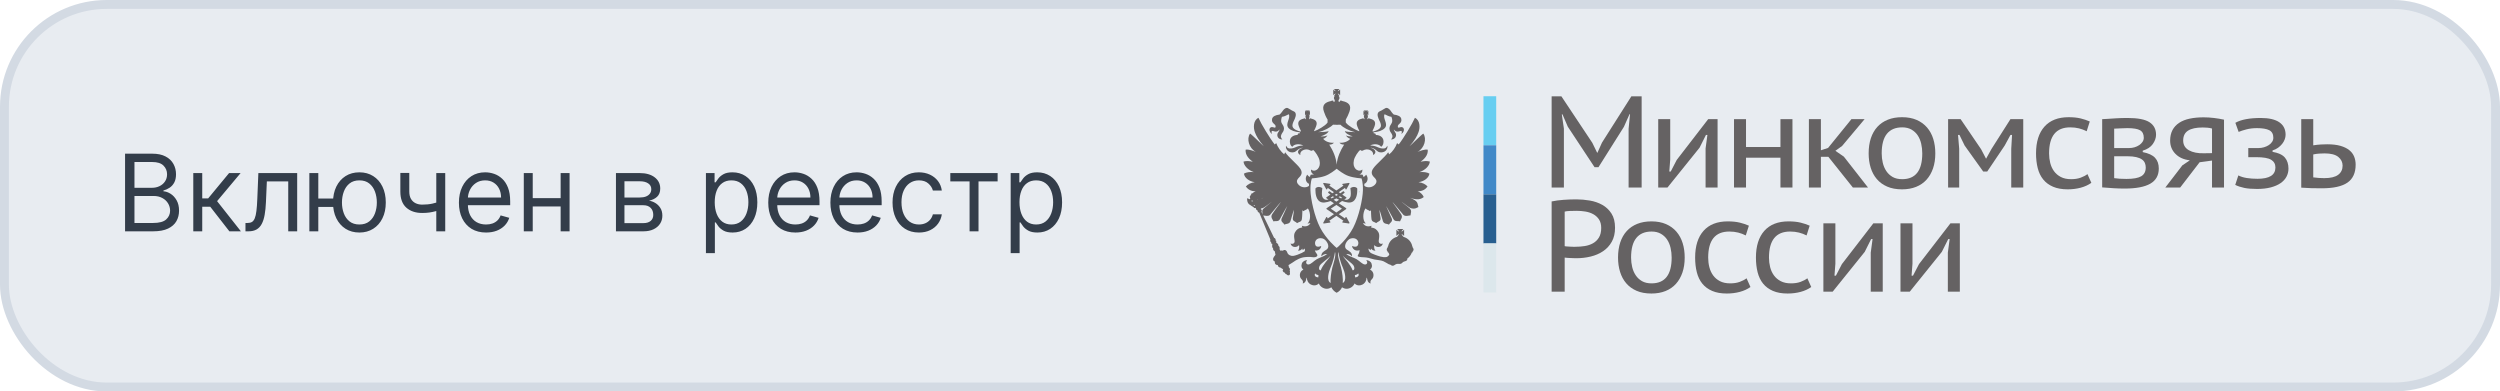
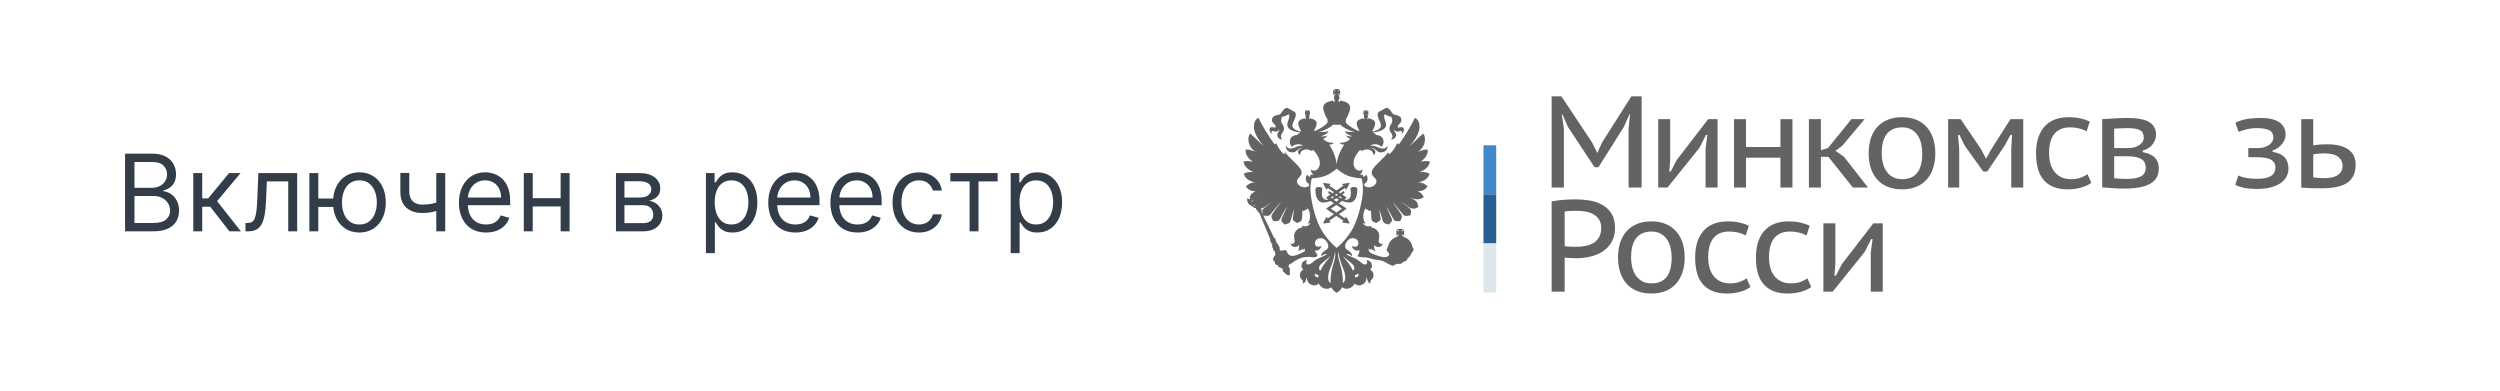
<svg xmlns="http://www.w3.org/2000/svg" width="281" height="44" viewBox="0 0 281 44" fill="none">
-   <rect x="0.5" y="0.5" width="280" height="43" rx="11.5" fill="#E8ECF1" stroke="#D3DAE3" />
  <path d="M14.057 26V17.273H17.108C17.716 17.273 18.217 17.378 18.612 17.588C19.007 17.796 19.301 18.075 19.494 18.428C19.688 18.777 19.784 19.165 19.784 19.591C19.784 19.966 19.717 20.276 19.584 20.52C19.453 20.764 19.28 20.957 19.064 21.099C18.851 21.241 18.619 21.347 18.369 21.415V21.5C18.636 21.517 18.905 21.611 19.175 21.781C19.445 21.952 19.671 22.196 19.852 22.514C20.034 22.832 20.125 23.222 20.125 23.682C20.125 24.119 20.026 24.513 19.827 24.862C19.628 25.212 19.314 25.489 18.885 25.693C18.456 25.898 17.898 26 17.21 26H14.057ZM15.114 25.062H17.21C17.901 25.062 18.391 24.929 18.68 24.662C18.973 24.392 19.119 24.065 19.119 23.682C19.119 23.386 19.044 23.114 18.893 22.864C18.743 22.611 18.528 22.409 18.25 22.259C17.972 22.105 17.642 22.028 17.261 22.028H15.114V25.062ZM15.114 21.108H17.074C17.392 21.108 17.679 21.046 17.935 20.921C18.193 20.796 18.398 20.619 18.548 20.392C18.702 20.165 18.778 19.898 18.778 19.591C18.778 19.207 18.645 18.882 18.378 18.615C18.111 18.345 17.688 18.21 17.108 18.21H15.114V21.108ZM21.725 26V19.454H22.731V22.301H23.396L25.748 19.454H27.043L24.401 22.608L27.077 26H25.782L23.634 23.239H22.731V26H21.725ZM27.591 26V25.062H27.829C28.026 25.062 28.189 25.024 28.32 24.947C28.45 24.868 28.555 24.73 28.635 24.534C28.717 24.335 28.78 24.06 28.822 23.707C28.868 23.352 28.901 22.901 28.921 22.352L29.04 19.454H33.403V26H32.398V20.392H29.994L29.892 22.727C29.869 23.264 29.821 23.737 29.747 24.146C29.676 24.553 29.567 24.893 29.419 25.169C29.274 25.445 29.081 25.652 28.84 25.791C28.598 25.93 28.296 26 27.932 26H27.591ZM38.385 22.318V23.256H34.925V22.318H38.385ZM35.777 19.454V26H34.771V19.454H35.777ZM40.396 26.136C39.805 26.136 39.287 25.996 38.841 25.715C38.398 25.433 38.051 25.04 37.801 24.534C37.554 24.028 37.43 23.438 37.43 22.761C37.43 22.079 37.554 21.484 37.801 20.976C38.051 20.467 38.398 20.072 38.841 19.791C39.287 19.51 39.805 19.369 40.396 19.369C40.987 19.369 41.504 19.51 41.947 19.791C42.394 20.072 42.74 20.467 42.987 20.976C43.237 21.484 43.362 22.079 43.362 22.761C43.362 23.438 43.237 24.028 42.987 24.534C42.74 25.04 42.394 25.433 41.947 25.715C41.504 25.996 40.987 26.136 40.396 26.136ZM40.396 25.233C40.845 25.233 41.215 25.118 41.504 24.888C41.794 24.658 42.008 24.355 42.148 23.98C42.287 23.605 42.356 23.199 42.356 22.761C42.356 22.324 42.287 21.916 42.148 21.538C42.008 21.16 41.794 20.855 41.504 20.622C41.215 20.389 40.845 20.273 40.396 20.273C39.947 20.273 39.578 20.389 39.288 20.622C38.999 20.855 38.784 21.16 38.645 21.538C38.506 21.916 38.436 22.324 38.436 22.761C38.436 23.199 38.506 23.605 38.645 23.98C38.784 24.355 38.999 24.658 39.288 24.888C39.578 25.118 39.947 25.233 40.396 25.233ZM50.044 19.454V26H49.038V19.454H50.044ZM49.652 22.574V23.511C49.425 23.597 49.199 23.672 48.974 23.737C48.75 23.8 48.514 23.849 48.267 23.886C48.02 23.921 47.749 23.938 47.453 23.938C46.712 23.938 46.117 23.737 45.668 23.337C45.222 22.936 44.999 22.335 44.999 21.534V19.438H46.004V21.534C46.004 21.869 46.068 22.145 46.196 22.361C46.324 22.577 46.497 22.737 46.716 22.842C46.935 22.947 47.18 23 47.453 23C47.879 23 48.264 22.962 48.608 22.885C48.955 22.805 49.303 22.702 49.652 22.574ZM54.633 26.136C54.003 26.136 53.459 25.997 53.001 25.719C52.547 25.438 52.196 25.046 51.949 24.543C51.705 24.037 51.582 23.449 51.582 22.778C51.582 22.108 51.705 21.517 51.949 21.006C52.196 20.491 52.54 20.091 52.98 19.804C53.423 19.514 53.94 19.369 54.531 19.369C54.872 19.369 55.209 19.426 55.541 19.54C55.874 19.653 56.176 19.838 56.449 20.094C56.722 20.347 56.939 20.682 57.101 21.099C57.263 21.517 57.344 22.031 57.344 22.642V23.068H52.298V22.199H56.321C56.321 21.829 56.247 21.5 56.099 21.21C55.955 20.921 55.747 20.692 55.477 20.524C55.21 20.357 54.895 20.273 54.531 20.273C54.131 20.273 53.784 20.372 53.492 20.571C53.202 20.767 52.979 21.023 52.822 21.338C52.666 21.653 52.588 21.991 52.588 22.352V22.932C52.588 23.426 52.673 23.845 52.844 24.189C53.017 24.53 53.257 24.79 53.564 24.969C53.871 25.145 54.227 25.233 54.633 25.233C54.898 25.233 55.136 25.196 55.349 25.122C55.565 25.046 55.751 24.932 55.908 24.781C56.064 24.628 56.185 24.438 56.27 24.21L57.242 24.483C57.139 24.812 56.967 25.102 56.726 25.352C56.484 25.599 56.186 25.793 55.831 25.932C55.476 26.068 55.077 26.136 54.633 26.136ZM63.254 22.267V23.204H59.641V22.267H63.254ZM59.879 19.454V26H58.874V19.454H59.879ZM64.021 19.454V26H63.016V19.454H64.021ZM69.233 26V19.454H71.909C72.614 19.454 73.173 19.614 73.588 19.932C74.003 20.25 74.21 20.671 74.21 21.193C74.21 21.591 74.092 21.899 73.856 22.118C73.621 22.334 73.318 22.48 72.949 22.557C73.19 22.591 73.425 22.676 73.652 22.812C73.882 22.949 74.072 23.136 74.223 23.375C74.374 23.611 74.449 23.901 74.449 24.244C74.449 24.579 74.364 24.879 74.193 25.143C74.023 25.408 73.778 25.616 73.46 25.77C73.142 25.923 72.761 26 72.318 26H69.233ZM70.188 25.079H72.318C72.665 25.079 72.936 24.997 73.132 24.832C73.328 24.668 73.426 24.443 73.426 24.159C73.426 23.821 73.328 23.555 73.132 23.362C72.936 23.166 72.665 23.068 72.318 23.068H70.188V25.079ZM70.188 22.199H71.909C72.179 22.199 72.41 22.162 72.604 22.088C72.797 22.011 72.945 21.903 73.047 21.764C73.152 21.622 73.204 21.454 73.204 21.261C73.204 20.986 73.09 20.77 72.859 20.614C72.629 20.454 72.312 20.375 71.909 20.375H70.188V22.199ZM79.346 28.454V19.454H80.318V20.494H80.437C80.511 20.381 80.613 20.236 80.744 20.06C80.877 19.881 81.068 19.722 81.315 19.582C81.565 19.44 81.903 19.369 82.329 19.369C82.88 19.369 83.366 19.507 83.787 19.783C84.207 20.058 84.535 20.449 84.771 20.954C85.007 21.46 85.125 22.057 85.125 22.744C85.125 23.438 85.007 24.038 84.771 24.547C84.535 25.053 84.209 25.445 83.791 25.723C83.373 25.999 82.892 26.136 82.346 26.136C81.926 26.136 81.589 26.067 81.336 25.928C81.084 25.785 80.889 25.625 80.752 25.446C80.616 25.264 80.511 25.114 80.437 24.994H80.352V28.454H79.346ZM80.335 22.727C80.335 23.222 80.407 23.658 80.552 24.035C80.697 24.41 80.909 24.704 81.187 24.918C81.466 25.128 81.806 25.233 82.21 25.233C82.63 25.233 82.981 25.122 83.262 24.901C83.546 24.676 83.76 24.375 83.902 23.997C84.046 23.616 84.119 23.193 84.119 22.727C84.119 22.267 84.048 21.852 83.906 21.483C83.767 21.111 83.555 20.817 83.271 20.601C82.99 20.382 82.636 20.273 82.21 20.273C81.801 20.273 81.457 20.376 81.179 20.584C80.9 20.788 80.69 21.075 80.548 21.445C80.406 21.811 80.335 22.239 80.335 22.727ZM89.403 26.136C88.772 26.136 88.228 25.997 87.771 25.719C87.316 25.438 86.966 25.046 86.718 24.543C86.474 24.037 86.352 23.449 86.352 22.778C86.352 22.108 86.474 21.517 86.718 21.006C86.966 20.491 87.309 20.091 87.75 19.804C88.193 19.514 88.71 19.369 89.301 19.369C89.642 19.369 89.978 19.426 90.311 19.54C90.643 19.653 90.946 19.838 91.218 20.094C91.491 20.347 91.709 20.682 91.87 21.099C92.032 21.517 92.113 22.031 92.113 22.642V23.068H87.068V22.199H91.091C91.091 21.829 91.017 21.5 90.869 21.21C90.724 20.921 90.517 20.692 90.247 20.524C89.98 20.357 89.664 20.273 89.301 20.273C88.9 20.273 88.554 20.372 88.261 20.571C87.971 20.767 87.748 21.023 87.592 21.338C87.436 21.653 87.358 21.991 87.358 22.352V22.932C87.358 23.426 87.443 23.845 87.613 24.189C87.787 24.53 88.027 24.79 88.334 24.969C88.64 25.145 88.997 25.233 89.403 25.233C89.667 25.233 89.906 25.196 90.119 25.122C90.335 25.046 90.521 24.932 90.677 24.781C90.834 24.628 90.954 24.438 91.039 24.21L92.011 24.483C91.909 24.812 91.737 25.102 91.495 25.352C91.254 25.599 90.956 25.793 90.6 25.932C90.245 26.068 89.846 26.136 89.403 26.136ZM96.387 26.136C95.757 26.136 95.213 25.997 94.755 25.719C94.301 25.438 93.95 25.046 93.703 24.543C93.459 24.037 93.336 23.449 93.336 22.778C93.336 22.108 93.459 21.517 93.703 21.006C93.95 20.491 94.294 20.091 94.734 19.804C95.177 19.514 95.694 19.369 96.285 19.369C96.626 19.369 96.963 19.426 97.295 19.54C97.627 19.653 97.93 19.838 98.203 20.094C98.475 20.347 98.693 20.682 98.855 21.099C99.017 21.517 99.098 22.031 99.098 22.642V23.068H94.052V22.199H98.075C98.075 21.829 98.001 21.5 97.853 21.21C97.709 20.921 97.501 20.692 97.231 20.524C96.964 20.357 96.649 20.273 96.285 20.273C95.885 20.273 95.538 20.372 95.245 20.571C94.956 20.767 94.733 21.023 94.576 21.338C94.42 21.653 94.342 21.991 94.342 22.352V22.932C94.342 23.426 94.427 23.845 94.598 24.189C94.771 24.53 95.011 24.79 95.318 24.969C95.625 25.145 95.981 25.233 96.387 25.233C96.652 25.233 96.89 25.196 97.103 25.122C97.319 25.046 97.505 24.932 97.662 24.781C97.818 24.628 97.939 24.438 98.024 24.21L98.995 24.483C98.893 24.812 98.721 25.102 98.48 25.352C98.238 25.599 97.94 25.793 97.585 25.932C97.23 26.068 96.831 26.136 96.387 26.136ZM103.287 26.136C102.673 26.136 102.145 25.991 101.701 25.702C101.258 25.412 100.917 25.013 100.679 24.504C100.44 23.996 100.321 23.415 100.321 22.761C100.321 22.097 100.443 21.51 100.687 21.001C100.934 20.49 101.278 20.091 101.718 19.804C102.162 19.514 102.679 19.369 103.27 19.369C103.73 19.369 104.145 19.454 104.514 19.625C104.883 19.796 105.186 20.034 105.422 20.341C105.657 20.648 105.804 21.006 105.86 21.415H104.855C104.778 21.116 104.608 20.852 104.343 20.622C104.082 20.389 103.73 20.273 103.287 20.273C102.895 20.273 102.551 20.375 102.255 20.579C101.963 20.781 101.734 21.067 101.569 21.436C101.407 21.803 101.326 22.233 101.326 22.727C101.326 23.233 101.406 23.673 101.565 24.048C101.727 24.423 101.954 24.715 102.247 24.922C102.542 25.129 102.889 25.233 103.287 25.233C103.548 25.233 103.785 25.188 103.998 25.097C104.211 25.006 104.392 24.875 104.539 24.704C104.687 24.534 104.792 24.329 104.855 24.091H105.86C105.804 24.477 105.663 24.825 105.439 25.135C105.217 25.442 104.923 25.686 104.556 25.868C104.193 26.047 103.77 26.136 103.287 26.136ZM106.815 20.392V19.454H112.133V20.392H109.985V26H108.98V20.392H106.815ZM113.6 28.454V19.454H114.572V20.494H114.691C114.765 20.381 114.867 20.236 114.998 20.06C115.131 19.881 115.322 19.722 115.569 19.582C115.819 19.44 116.157 19.369 116.583 19.369C117.134 19.369 117.62 19.507 118.04 19.783C118.461 20.058 118.789 20.449 119.025 20.954C119.261 21.46 119.379 22.057 119.379 22.744C119.379 23.438 119.261 24.038 119.025 24.547C118.789 25.053 118.462 25.445 118.045 25.723C117.627 25.999 117.146 26.136 116.6 26.136C116.18 26.136 115.843 26.067 115.59 25.928C115.337 25.785 115.143 25.625 115.006 25.446C114.87 25.264 114.765 25.114 114.691 24.994H114.606V28.454H113.6ZM114.589 22.727C114.589 23.222 114.661 23.658 114.806 24.035C114.951 24.41 115.163 24.704 115.441 24.918C115.719 25.128 116.06 25.233 116.464 25.233C116.884 25.233 117.235 25.122 117.516 24.901C117.8 24.676 118.013 24.375 118.156 23.997C118.3 23.616 118.373 23.193 118.373 22.727C118.373 22.267 118.302 21.852 118.16 21.483C118.021 21.111 117.809 20.817 117.525 20.601C117.244 20.382 116.89 20.273 116.464 20.273C116.055 20.273 115.711 20.376 115.433 20.584C115.154 20.788 114.944 21.075 114.802 21.445C114.66 21.811 114.589 22.239 114.589 22.727Z" fill="#333D4A" />
  <g clip-path="url(#clip0_1743_9524)">
-     <path d="M168.174 16.331H166.742V10.816H168.174V16.331Z" fill="#67CEF1" />
    <path d="M168.174 21.847H166.742V16.331H168.174V21.847Z" fill="#4189C8" />
    <path d="M168.174 27.363H166.742V21.847H168.174V27.363Z" fill="#285F90" />
    <path d="M168.174 32.878H166.742V27.363H168.174V32.878Z" fill="#DCE7EC" />
    <path d="M183.055 14.476L183.216 12.836H183.158L182.527 14.256L179.668 18.794H179.228L176.222 14.242L175.621 12.851H175.547L175.782 14.461V21.077H174.403V10.831H175.503L178.978 16.056L179.521 17.169H179.551L180.064 16.027L183.363 10.831H184.521V21.077H183.055V14.476Z" fill="#656263" />
    <path d="M191.707 16.686L191.912 15.164H191.751L191.032 16.598L187.425 21.077H186.384V13.393H187.733V17.93L187.63 19.277H187.791L188.466 17.974L192 13.393H193.056V21.077H191.707V16.686Z" fill="#656263" />
    <path d="M200.123 17.725H196.252V21.077H194.903V13.393H196.252V16.525H200.123V13.393H201.472V21.077H200.123V17.725Z" fill="#656263" />
    <path d="M205.505 17.623H204.669V21.077H203.32V13.393H204.669V16.891L205.476 16.627L208.1 13.393H209.581L207.074 16.378H207.089L206.297 16.95L207.25 17.608L209.963 21.077H208.261L205.505 17.623Z" fill="#656263" />
    <path d="M211.503 17.242C211.503 17.603 211.543 17.957 211.626 18.303C211.708 18.65 211.84 18.96 212.024 19.233C212.207 19.506 212.444 19.726 212.733 19.892C213.023 20.058 213.38 20.14 213.805 20.14C215.31 20.14 216.063 19.174 216.063 17.242C216.063 16.861 216.022 16.495 215.94 16.144C215.858 15.793 215.727 15.483 215.549 15.215C215.37 14.946 215.136 14.729 214.847 14.563C214.557 14.398 214.21 14.315 213.805 14.315C213.052 14.315 212.48 14.556 212.089 15.039C211.698 15.522 211.503 16.257 211.503 17.242ZM210.036 17.242C210.036 16.608 210.119 16.04 210.285 15.537C210.452 15.034 210.696 14.607 211.018 14.256C211.341 13.905 211.734 13.636 212.199 13.451C212.663 13.266 213.194 13.173 213.79 13.173C214.415 13.173 214.963 13.275 215.432 13.48C215.902 13.685 216.293 13.971 216.606 14.337C216.919 14.703 217.15 15.132 217.302 15.625C217.453 16.118 217.529 16.657 217.529 17.242C217.529 17.867 217.444 18.428 217.273 18.925C217.102 19.423 216.857 19.848 216.54 20.199C216.222 20.55 215.83 20.819 215.366 21.004C214.902 21.189 214.377 21.282 213.79 21.282C213.145 21.282 212.588 21.18 212.119 20.974C211.649 20.77 211.261 20.487 210.953 20.125C210.645 19.765 210.415 19.338 210.263 18.845C210.111 18.352 210.036 17.818 210.036 17.242Z" fill="#656263" />
    <path d="M226.064 16.73L226.154 15.164H225.979L225.326 16.364L223.366 19.277H222.911L220.828 16.364L220.242 15.164H220.081L220.213 16.715V21.077H218.967V13.393H220.374L222.676 16.774L223.233 17.842L223.843 16.745L225.973 13.393H227.413V21.077H226.064V16.73Z" fill="#656263" />
    <path d="M235.067 20.55C234.725 20.794 234.324 20.977 233.865 21.099C233.405 21.221 232.921 21.282 232.413 21.282C231.768 21.282 231.218 21.184 230.764 20.989C230.309 20.794 229.94 20.521 229.656 20.169C229.372 19.818 229.167 19.394 229.04 18.896C228.913 18.398 228.85 17.847 228.85 17.242C228.85 15.944 229.165 14.942 229.795 14.234C230.426 13.527 231.333 13.173 232.516 13.173C233.034 13.173 233.483 13.219 233.865 13.312C234.246 13.405 234.588 13.519 234.891 13.656L234.541 14.754C234.279 14.617 233.995 14.51 233.689 14.431C233.383 14.354 233.05 14.315 232.691 14.315C231.108 14.315 230.316 15.29 230.316 17.242C230.316 17.613 230.36 17.972 230.447 18.318C230.535 18.664 230.675 18.972 230.87 19.24C231.064 19.509 231.319 19.726 231.635 19.892C231.95 20.058 232.337 20.14 232.794 20.14C233.202 20.14 233.558 20.084 233.865 19.972C234.171 19.86 234.426 19.726 234.63 19.57L235.067 20.55Z" fill="#656263" />
    <path d="M237.633 20.023C237.846 20.053 238.055 20.075 238.258 20.089C238.462 20.104 238.714 20.111 239.015 20.111C239.781 20.111 240.333 20.011 240.673 19.811C241.012 19.611 241.182 19.282 241.182 18.823C241.182 18.638 241.148 18.467 241.08 18.311C241.012 18.155 240.9 18.023 240.745 17.916C240.59 17.808 240.379 17.723 240.113 17.659C239.846 17.596 239.519 17.564 239.131 17.564H237.633V20.023ZM239.305 16.642C239.52 16.642 239.725 16.613 239.92 16.556C240.116 16.498 240.292 16.416 240.449 16.31C240.605 16.204 240.73 16.081 240.822 15.941C240.915 15.802 240.961 15.65 240.961 15.486C240.961 15.082 240.822 14.8 240.544 14.641C240.266 14.482 239.789 14.402 239.114 14.402C238.889 14.402 238.662 14.41 238.432 14.424C238.202 14.439 237.936 14.451 237.633 14.46V16.642H239.305ZM236.284 13.393L236.841 13.363C237.154 13.344 237.496 13.322 237.868 13.297C238.239 13.273 238.669 13.261 239.158 13.261C240.292 13.261 241.106 13.42 241.599 13.736C242.093 14.054 242.34 14.525 242.34 15.149C242.34 15.491 242.22 15.835 241.981 16.181C241.741 16.527 241.362 16.779 240.844 16.935V17.096C241.49 17.223 241.951 17.437 242.23 17.74C242.509 18.042 242.648 18.442 242.648 18.94C242.648 19.711 242.331 20.279 241.694 20.645C241.059 21.011 240.101 21.194 238.821 21.194C238.39 21.194 237.985 21.182 237.604 21.158C237.222 21.133 236.851 21.106 236.489 21.077C236.45 21.077 236.416 21.075 236.387 21.07C236.357 21.065 236.323 21.063 236.284 21.063V13.393Z" fill="#656263" />
-     <path d="M248.63 17.213V14.446C248.476 14.398 248.299 14.366 248.1 14.351C247.902 14.336 247.729 14.329 247.584 14.329C246.857 14.329 246.31 14.446 245.942 14.681C245.574 14.915 245.39 15.286 245.39 15.793C245.39 16.281 245.605 16.647 246.036 16.891C246.468 17.135 247.032 17.247 247.73 17.227L248.63 17.213ZM248.63 18.047L247.237 18.237L245.053 21.077H243.381L245.317 18.559V18.574L246.138 18.018C245.453 17.94 244.913 17.698 244.518 17.293C244.121 16.888 243.924 16.393 243.924 15.808C243.924 15.349 244.012 14.954 244.187 14.622C244.363 14.29 244.615 14.017 244.943 13.802C245.27 13.588 245.666 13.431 246.13 13.334C246.595 13.236 247.115 13.188 247.692 13.188C248.064 13.188 248.452 13.212 248.858 13.261C249.264 13.31 249.637 13.373 249.979 13.451V21.077H248.63V18.047Z" fill="#656263" />
    <path d="M252.707 17.667V16.642H253.842C254.058 16.642 254.267 16.613 254.469 16.554C254.67 16.496 254.849 16.415 255.007 16.313C255.164 16.21 255.289 16.088 255.382 15.947C255.476 15.805 255.523 15.652 255.523 15.486C255.523 15.076 255.371 14.793 255.066 14.636C254.762 14.481 254.301 14.402 253.683 14.402C253.251 14.402 252.857 14.449 252.499 14.542C252.14 14.634 251.849 14.73 251.623 14.827L251.255 13.803C251.891 13.441 252.844 13.261 254.115 13.261C255.033 13.261 255.728 13.422 256.197 13.744C256.666 14.066 256.901 14.534 256.901 15.149C256.901 15.315 256.869 15.486 256.805 15.662C256.742 15.837 256.647 16.005 256.52 16.166C256.392 16.327 256.239 16.474 256.058 16.605C255.876 16.737 255.669 16.837 255.435 16.906V17.066C256.099 17.184 256.564 17.401 256.827 17.718C257.092 18.035 257.224 18.448 257.224 18.955C257.224 19.277 257.15 19.577 257.004 19.855C256.857 20.133 256.637 20.375 256.344 20.579C256.05 20.784 255.681 20.945 255.237 21.063C254.791 21.18 254.276 21.238 253.689 21.238C253.113 21.238 252.636 21.199 252.26 21.121C251.884 21.043 251.544 20.931 251.241 20.784L251.59 19.716C251.853 19.853 252.168 19.95 252.537 20.009C252.907 20.067 253.31 20.096 253.747 20.096C255.087 20.096 255.757 19.672 255.757 18.823C255.757 18.442 255.597 18.155 255.278 17.959C254.958 17.764 254.401 17.667 253.607 17.667H252.707Z" fill="#656263" />
    <path d="M260.009 19.936C260.416 19.994 260.828 20.023 261.244 20.023C261.952 20.023 262.473 19.899 262.807 19.65C263.141 19.401 263.309 19.057 263.309 18.618C263.309 18.228 263.146 17.901 262.822 17.637C262.497 17.374 261.986 17.242 261.288 17.242C261.104 17.242 260.9 17.249 260.678 17.264C260.455 17.279 260.232 17.311 260.009 17.359V19.936ZM260.009 16.335C260.322 16.286 260.61 16.254 260.875 16.239C261.138 16.225 261.373 16.218 261.578 16.218C262.165 16.218 262.661 16.276 263.067 16.393C263.472 16.51 263.802 16.671 264.056 16.876C264.311 17.081 264.494 17.323 264.606 17.601C264.718 17.879 264.775 18.179 264.775 18.501C264.775 19.428 264.467 20.104 263.851 20.528C263.235 20.953 262.272 21.165 260.963 21.165C260.552 21.165 260.161 21.16 259.789 21.15C259.418 21.14 259.041 21.121 258.66 21.092V13.393H260.009V16.335Z" fill="#656263" />
    <path d="M177.219 23.697C176.955 23.697 176.698 23.702 176.449 23.712C176.2 23.721 176.007 23.745 175.87 23.784V27.665C175.919 27.684 175.999 27.696 176.112 27.701C176.224 27.706 176.341 27.713 176.464 27.723C176.586 27.732 176.703 27.737 176.816 27.737C176.928 27.737 177.014 27.737 177.072 27.737C177.424 27.737 177.771 27.711 178.114 27.658C178.455 27.605 178.766 27.502 179.045 27.348C179.323 27.194 179.548 26.977 179.719 26.698C179.89 26.419 179.976 26.059 179.976 25.616C179.976 25.232 179.892 24.914 179.727 24.664C179.56 24.414 179.345 24.217 179.081 24.073C178.817 23.928 178.522 23.83 178.194 23.776C177.867 23.724 177.542 23.697 177.219 23.697ZM174.403 22.643C174.814 22.555 175.261 22.495 175.745 22.461C176.229 22.426 176.706 22.409 177.175 22.409C177.673 22.409 178.179 22.453 178.693 22.541C179.206 22.629 179.672 22.79 180.093 23.024C180.513 23.258 180.858 23.583 181.127 23.997C181.396 24.412 181.53 24.947 181.53 25.6C181.53 26.215 181.408 26.739 181.163 27.174C180.919 27.608 180.594 27.962 180.188 28.235C179.783 28.508 179.318 28.708 178.795 28.835C178.272 28.962 177.732 29.025 177.175 29.025C177.116 29.025 177.026 29.023 176.904 29.018C176.781 29.013 176.654 29.008 176.523 29.003C176.39 28.998 176.263 28.991 176.141 28.982C176.019 28.972 175.928 28.962 175.87 28.952V32.787H174.403V22.643Z" fill="#656263" />
    <path d="M183.334 28.953C183.334 29.313 183.375 29.667 183.457 30.013C183.539 30.36 183.672 30.67 183.855 30.943C184.038 31.216 184.275 31.436 184.564 31.602C184.854 31.768 185.211 31.85 185.636 31.85C187.141 31.85 187.894 30.884 187.894 28.953C187.894 28.572 187.853 28.206 187.771 27.854C187.689 27.503 187.559 27.194 187.38 26.925C187.202 26.657 186.968 26.439 186.678 26.274C186.388 26.108 186.041 26.025 185.636 26.025C184.883 26.025 184.311 26.266 183.92 26.75C183.529 27.232 183.334 27.967 183.334 28.953ZM181.867 28.953C181.867 28.318 181.95 27.75 182.117 27.247C182.283 26.744 182.527 26.317 182.85 25.966C183.172 25.615 183.566 25.347 184.03 25.161C184.495 24.976 185.025 24.883 185.621 24.883C186.247 24.883 186.794 24.986 187.264 25.19C187.733 25.395 188.124 25.681 188.437 26.047C188.75 26.413 188.982 26.842 189.133 27.335C189.285 27.828 189.36 28.367 189.36 28.953C189.36 29.577 189.275 30.138 189.104 30.635C188.933 31.133 188.688 31.558 188.371 31.909C188.053 32.261 187.662 32.529 187.198 32.714C186.733 32.9 186.208 32.992 185.621 32.992C184.976 32.992 184.419 32.89 183.95 32.685C183.48 32.48 183.092 32.197 182.784 31.836C182.476 31.475 182.246 31.048 182.095 30.555C181.943 30.062 181.867 29.528 181.867 28.953Z" fill="#656263" />
    <path d="M196.751 32.261C196.409 32.504 196.008 32.687 195.549 32.809C195.089 32.931 194.605 32.992 194.097 32.992C193.452 32.992 192.902 32.895 192.447 32.699C191.992 32.504 191.623 32.231 191.34 31.88C191.056 31.529 190.851 31.104 190.724 30.606C190.597 30.109 190.533 29.557 190.533 28.953C190.533 27.655 190.849 26.652 191.479 25.944C192.11 25.237 193.017 24.883 194.199 24.883C194.717 24.883 195.167 24.93 195.549 25.022C195.93 25.115 196.272 25.23 196.575 25.366L196.225 26.464C195.963 26.327 195.679 26.22 195.373 26.142C195.067 26.064 194.734 26.025 194.375 26.025C192.791 26.025 192 27.001 192 28.953C192 29.323 192.043 29.682 192.131 30.028C192.219 30.375 192.36 30.682 192.554 30.95C192.748 31.219 193.003 31.436 193.319 31.602C193.634 31.768 194.021 31.85 194.477 31.85C194.885 31.85 195.242 31.794 195.549 31.682C195.855 31.57 196.11 31.436 196.314 31.28L196.751 32.261Z" fill="#656263" />
    <path d="M203.584 32.261C203.242 32.504 202.841 32.687 202.382 32.809C201.922 32.931 201.438 32.992 200.93 32.992C200.285 32.992 199.735 32.895 199.28 32.699C198.826 32.504 198.457 32.231 198.173 31.88C197.889 31.529 197.684 31.104 197.557 30.606C197.43 30.109 197.367 29.557 197.367 28.953C197.367 27.655 197.682 26.652 198.312 25.944C198.943 25.237 199.85 24.883 201.033 24.883C201.551 24.883 202.001 24.93 202.382 25.022C202.763 25.115 203.105 25.23 203.408 25.366L203.059 26.464C202.796 26.327 202.512 26.22 202.206 26.142C201.9 26.064 201.568 26.025 201.208 26.025C199.625 26.025 198.833 27.001 198.833 28.953C198.833 29.323 198.877 29.682 198.964 30.028C199.052 30.375 199.193 30.682 199.387 30.95C199.581 31.219 199.836 31.436 200.152 31.602C200.468 31.768 200.854 31.85 201.311 31.85C201.718 31.85 202.076 31.794 202.382 31.682C202.688 31.57 202.943 31.436 203.147 31.28L203.584 32.261Z" fill="#656263" />
    <path d="M210.271 28.396L210.477 26.873H210.315L209.596 28.308L205.989 32.787H204.948V25.102H206.297V29.64L206.195 30.986H206.356L207.03 29.684L210.564 25.102H211.62V32.787H210.271V28.396Z" fill="#656263" />
-     <path d="M218.937 28.396L219.142 26.873H218.981L218.262 28.308L214.655 32.787H213.614V25.102H214.963V29.64L214.86 30.986H215.021L215.696 29.684L219.23 25.102H220.286V32.787H218.937V28.396Z" fill="#656263" />
    <path d="M150.745 22.298C150.648 22.254 150.55 22.206 150.454 22.155C150.507 22.121 150.557 22.09 150.606 22.059L150.851 22.227L150.745 22.298ZM150.206 22.662L149.902 22.455C150.008 22.405 150.11 22.353 150.206 22.3C150.303 22.353 150.404 22.405 150.512 22.455L150.206 22.662ZM150.835 23.455L150.206 23.889L149.579 23.455L150.206 23.031L150.835 23.455ZM149.562 22.227L149.807 22.059C149.855 22.09 149.905 22.121 149.958 22.155C149.862 22.206 149.766 22.254 149.669 22.298L149.562 22.227ZM150.206 21.785L150.383 21.905C150.327 21.941 150.267 21.977 150.206 22.014C150.146 21.977 150.087 21.941 150.03 21.905L150.206 21.785ZM152.535 21.149C152.53 21.143 152.402 21.011 152.177 21.011C152.061 21.011 151.939 21.049 151.817 21.119C151.796 21.13 151.783 21.154 151.787 21.179C151.788 21.185 151.875 21.784 151.808 22.041C151.759 22.234 151.594 22.46 151.296 22.46C151.232 22.46 151.167 22.45 151.097 22.431L151.095 22.43L151.32 22.277C151.337 22.266 151.347 22.248 151.347 22.227C151.347 22.207 151.337 22.189 151.32 22.178L150.873 21.871C151.014 21.765 151.104 21.689 151.115 21.679C151.128 21.668 151.137 21.652 151.137 21.635C151.137 21.619 151.131 21.602 151.118 21.591L151.038 21.51C151.027 21.499 151.01 21.492 150.996 21.492C150.983 21.492 150.969 21.497 150.959 21.505C150.954 21.508 150.836 21.599 150.657 21.722L150.477 21.599L151.179 21.116L151.234 21.256C151.244 21.277 151.263 21.293 151.288 21.294H151.291C151.313 21.294 151.333 21.281 151.343 21.262L151.678 20.648C151.689 20.628 151.687 20.603 151.674 20.584C151.662 20.568 151.643 20.559 151.624 20.559C151.621 20.559 151.619 20.559 151.615 20.559L150.923 20.662C150.9 20.665 150.88 20.681 150.873 20.704C150.868 20.726 150.875 20.75 150.891 20.767L151.004 20.866L150.206 21.413L149.41 20.866L149.522 20.767C149.538 20.75 149.546 20.726 149.538 20.704C149.533 20.681 149.514 20.665 149.489 20.662L148.798 20.559C148.795 20.559 148.791 20.559 148.789 20.559C148.768 20.559 148.749 20.568 148.739 20.584C148.726 20.603 148.725 20.628 148.735 20.648L149.068 21.262C149.08 21.281 149.1 21.294 149.122 21.294C149.124 21.294 149.126 21.294 149.126 21.294C149.149 21.293 149.169 21.277 149.178 21.256L149.233 21.116L149.935 21.599L149.756 21.722C149.575 21.599 149.458 21.508 149.455 21.505C149.443 21.497 149.431 21.492 149.418 21.492C149.401 21.492 149.386 21.499 149.374 21.51L149.293 21.591C149.282 21.602 149.276 21.619 149.276 21.635C149.277 21.652 149.285 21.668 149.296 21.679C149.309 21.689 149.397 21.765 149.539 21.871L149.091 22.178C149.076 22.189 149.065 22.207 149.065 22.227C149.067 22.248 149.076 22.266 149.092 22.277L149.318 22.43L149.315 22.431C149.246 22.45 149.181 22.46 149.118 22.46C148.82 22.46 148.654 22.234 148.604 22.041C148.538 21.784 148.626 21.185 148.626 21.179C148.63 21.154 148.618 21.13 148.596 21.119C148.474 21.049 148.352 21.011 148.237 21.011C148.012 21.011 147.883 21.143 147.878 21.149C147.867 21.159 147.861 21.172 147.861 21.185C147.857 21.222 147.789 22.087 148.19 22.524C148.339 22.685 148.532 22.767 148.767 22.767C148.808 22.767 148.853 22.766 148.896 22.759C149.124 22.733 149.347 22.673 149.562 22.596L149.934 22.847L149.11 23.403C149.093 23.416 149.083 23.433 149.083 23.454C149.083 23.473 149.092 23.492 149.11 23.504L149.937 24.074L149.232 24.562L149.178 24.425C149.169 24.404 149.149 24.389 149.126 24.388C149.126 24.388 149.124 24.387 149.122 24.387C149.1 24.387 149.08 24.399 149.068 24.419L148.735 25.034C148.725 25.053 148.726 25.078 148.739 25.096C148.749 25.113 148.768 25.122 148.789 25.122C148.791 25.122 148.795 25.122 148.798 25.122L149.489 25.02C149.514 25.015 149.533 24.999 149.538 24.977C149.546 24.954 149.538 24.93 149.522 24.913L149.407 24.812L150.206 24.261L151.005 24.812L150.891 24.913C150.873 24.93 150.867 24.954 150.873 24.977C150.88 24.999 150.899 25.015 150.923 25.02L151.615 25.122C151.619 25.122 151.621 25.122 151.624 25.122C151.643 25.122 151.662 25.113 151.674 25.096C151.687 25.078 151.688 25.053 151.678 25.034L151.343 24.419C151.333 24.399 151.313 24.387 151.291 24.387L151.288 24.388C151.263 24.389 151.244 24.404 151.234 24.425L151.179 24.562L150.476 24.074L151.302 23.504C151.319 23.492 151.329 23.473 151.329 23.454C151.329 23.433 151.319 23.416 151.302 23.403L150.479 22.847L150.851 22.596C151.065 22.673 151.289 22.733 151.516 22.759C151.561 22.766 151.605 22.767 151.646 22.767C151.88 22.767 152.075 22.685 152.222 22.524C152.625 22.087 152.555 21.222 152.552 21.185C152.55 21.172 152.544 21.159 152.535 21.149Z" fill="#656263" />
    <path d="M152.749 21.657C152.773 21.61 152.785 21.518 152.785 21.518L152.749 21.506V21.657Z" fill="#656263" />
    <path d="M152.102 25.592C151.451 26.855 150.258 27.883 150.244 27.867C150.23 27.883 149.037 26.855 148.386 25.592C147.735 24.331 147.318 22.35 147.295 21.404C147.272 20.457 147.457 20.052 147.457 20.052C147.457 20.052 148.271 20.008 148.922 19.781C149.474 19.59 150.075 19.107 150.244 18.966C150.412 19.107 151.014 19.59 151.568 19.781C152.217 20.008 153.031 20.052 153.031 20.052C153.031 20.052 153.217 20.457 153.192 21.404C153.169 22.35 152.751 24.331 152.102 25.592ZM152.163 29.885C152.248 30.047 152.297 30.364 152.038 30.388C151.893 30.01 151.719 29.789 151.503 29.483C151.303 29.247 151.083 29.005 150.926 28.738C151.279 29.153 151.989 29.566 152.163 29.885ZM150.926 31.809C150.974 31.438 150.878 30.61 150.727 30.047C150.623 29.668 150.279 28.675 150.432 28.319C150.493 28.787 150.68 29.518 150.95 30.119C151.142 30.549 151.424 31.551 150.926 31.809ZM149.76 30.047C149.616 30.61 149.514 31.438 149.562 31.809C149.063 31.551 149.346 30.549 149.538 30.119C149.807 29.518 149.994 28.787 150.054 28.319C150.209 28.675 149.865 29.668 149.76 30.047ZM148.991 29.483C148.768 29.789 148.594 30.01 148.45 30.388C148.191 30.364 148.24 30.047 148.325 29.885C148.499 29.566 149.207 29.153 149.562 28.738C149.405 29.005 149.185 29.244 148.991 29.483ZM146.329 25.374C146.342 25.457 146.353 25.505 146.389 25.56C145.926 25.632 145.729 25.812 145.561 26.105C145.325 26.5 145.571 27.011 145.505 27.222C145.458 27.354 145.302 27.48 145.056 27.365C145.176 27.893 145.837 27.833 146.011 27.539C146.07 27.785 146.011 28.067 145.89 28.174C146.096 28.186 146.27 28.103 146.377 27.94C146.402 27.989 146.402 28.056 146.413 28.114C146.527 28.056 146.6 27.989 146.648 27.929C146.666 27.988 146.689 28.126 146.66 28.239C146.572 28.299 146.472 28.354 146.317 28.433C146.07 28.553 145.621 28.727 145.363 28.763C145.151 28.799 144.785 28.678 144.689 28.384C144.604 28.103 144.371 28.013 144.184 28.186C144.136 28.15 144.004 28.126 143.949 28.212C143.949 28.212 143.89 28.079 143.817 28.013C143.866 27.869 143.829 27.695 143.697 27.636C143.685 27.354 143.511 27.354 143.451 27.258C143.415 27.197 143.415 27.124 143.5 27.113C143.464 27.059 143.391 27.048 143.379 27.048C143.402 26.927 143.366 26.778 143.205 26.729L141.78 23.797C141.871 23.701 141.824 23.563 141.72 23.514C141.72 23.514 141.72 23.503 141.72 23.491C141.729 23.468 141.73 23.45 141.733 23.432C141.771 23.426 141.817 23.417 141.858 23.407C142.14 23.34 142.58 22.927 142.959 22.669C142.826 22.807 142.273 23.209 142.027 23.442C141.798 23.67 141.894 23.898 141.931 24.102L141.985 24.216C142.194 24.229 142.507 24.354 142.741 24.163C142.814 24.091 143.842 22.818 143.979 22.693C143.926 22.807 143.277 23.623 142.983 24.091C142.765 24.444 143.085 24.678 143.122 24.881C143.355 24.81 143.674 24.948 143.842 24.666C144.004 24.397 144.503 23.431 144.689 23.16C144.617 23.371 144.088 24.468 144.052 24.564C143.926 24.936 144.244 25.008 144.371 25.255C144.563 25.117 144.91 25.224 145.044 24.87C145.127 24.631 145.338 23.797 145.447 23.574C145.434 23.821 145.363 24.151 145.314 24.516C145.265 24.881 145.608 24.87 145.788 25.081C145.962 24.936 146.281 24.972 146.329 24.642C146.377 24.348 146.389 23.634 146.389 23.634C146.438 23.677 146.462 23.688 146.516 23.737C146.635 23.599 146.882 23.599 146.965 23.431C147.003 23.442 147.014 23.467 147.05 23.491C147.32 23.94 147.343 24.81 146.965 25.117C147.074 25.117 147.213 25.104 147.296 25.068C147.128 25.409 146.755 25.53 146.329 25.374ZM142.004 22.231C141.942 22.257 141.869 22.289 141.811 22.313C141.811 22.308 141.811 22.302 141.811 22.297C141.87 22.275 141.943 22.253 142.004 22.231ZM148.167 14.853C148.841 14.709 149.525 14.331 149.833 14.014C150.088 14.03 150.417 14.032 150.667 14.018C150.97 14.338 151.646 14.709 152.32 14.853C151.929 14.853 151.245 14.817 151.16 14.721C151.185 14.967 151.707 15.245 152.049 15.321C151.766 15.357 151.503 15.321 151.279 15.22C151.401 15.394 151.538 15.526 151.766 15.604C151.527 15.898 151.035 16.089 150.547 16.041C150.667 16.186 150.89 16.275 151.083 16.251C150.645 16.949 150.32 17.666 150.243 18.496L150.24 18.494L150.239 18.497C150.166 17.666 149.843 16.949 149.406 16.251C149.603 16.275 149.821 16.186 149.934 16.041C149.442 16.089 148.967 15.898 148.721 15.604C148.95 15.526 149.087 15.394 149.208 15.22C148.991 15.321 148.721 15.357 148.439 15.321C148.781 15.245 149.31 14.967 149.333 14.721C149.243 14.817 148.559 14.853 148.167 14.853ZM152.662 30.73C152.813 30.988 152.603 31.174 152.308 31.174C152.308 31.073 152.308 31.037 152.284 30.915C152.421 30.903 152.581 30.851 152.662 30.73ZM148.18 31.174C147.885 31.174 147.675 30.988 147.825 30.73C147.903 30.846 148.058 30.901 148.191 30.915C148.18 31.037 148.18 31.073 148.18 31.174ZM141.365 22.41C141.35 22.41 141.334 22.41 141.318 22.41C141.315 22.407 141.313 22.403 141.309 22.399C141.33 22.394 141.354 22.394 141.374 22.387C141.373 22.395 141.369 22.403 141.365 22.41ZM141.011 23.16L140.892 23.09C140.94 23.035 140.987 23.035 141.035 23.065C141.035 23.101 141.035 23.137 141.011 23.16ZM140.777 22.657C140.766 22.657 140.766 22.669 140.754 22.68C140.681 22.669 140.681 22.584 140.694 22.513C140.728 22.513 140.754 22.501 140.777 22.477L140.789 22.49L140.754 22.513C140.766 22.561 140.766 22.609 140.777 22.657ZM160.666 19.514C160.408 19.359 159.981 19.304 159.548 19.346C160.227 19.112 160.69 18.608 160.714 18.158C160.361 18.057 159.993 18.111 159.675 18.182C160.004 17.936 160.545 17.487 160.48 16.827C160.162 16.748 159.578 16.971 159.332 17.08C160.113 16.641 160.395 15.604 159.981 15.016C159.735 15.16 158.617 16.298 158.436 16.431C159.014 15.771 159.285 15.297 159.441 14.853C159.626 14.369 159.638 13.523 159.038 13.241C158.755 13.889 157.764 15.549 157.211 16.239C157.151 16.186 157.102 16.113 157.024 16.102C156.892 16.522 156.501 17.08 156.147 17.348C156.129 17.313 156.093 17.217 156.033 17.114C155.655 17.678 154.675 18.452 154.357 18.927C154.11 19.279 154.109 19.598 154.453 19.928C154.591 20.066 154.855 20.312 154.627 20.653C154.317 21.106 153.693 21.158 153.354 20.892C153.354 20.812 153.351 20.735 153.347 20.663C153.747 20.509 153.84 19.965 153.546 19.627C153.48 19.752 153.374 19.842 153.246 19.887C153.212 19.746 153.181 19.677 153.178 19.671L153.163 19.638L153.128 19.636C153.124 19.635 152.994 19.629 152.797 19.606C153.019 19.533 153.161 19.328 153.131 19.052C152.789 19.346 152.445 19.065 152.367 18.987C152.152 18.735 152.091 18.452 152.176 18.02C152.248 17.643 152.639 17.043 152.896 16.851C152.933 16.887 152.992 16.958 153.118 16.947C153.191 16.924 153.311 16.862 153.401 16.827C153.66 16.748 153.912 16.809 154.075 16.911C154.368 17.09 154.344 17.288 154.334 17.433C154.782 17.181 154.627 16.761 154.039 16.605C154.441 16.605 154.772 16.971 154.855 17.018C155.078 17.181 155.396 17.145 155.582 17.055C155.938 16.887 156.01 16.467 155.913 16.383C155.878 16.534 155.764 16.666 155.557 16.69C155.252 16.726 154.956 16.593 154.723 16.49C154.526 16.407 154.206 16.347 153.99 16.36C154.393 16.137 155.018 16.162 155.24 16.503C155.373 16.396 155.456 16.298 155.493 16.077C155.607 15.479 155.138 15.171 154.639 15.171C154.651 15.027 154.549 14.955 154.417 15.004C154.417 14.943 154.4 14.896 154.367 14.871C154.378 14.87 154.394 14.865 154.404 14.865C154.909 14.83 155.384 14.674 155.642 14.404C156.093 13.923 155.373 13.312 155.63 12.839C155.878 12.946 156.058 13.085 156.399 13.132C156.435 13.205 156.466 13.348 156.477 13.426C156.586 13.96 156.058 14.05 156.195 14.619C156.255 14.878 156.449 14.967 156.514 15.274C156.514 15.274 156.539 15.489 156.352 15.676C156.785 15.687 157.013 15.321 156.88 14.98C156.821 14.841 156.669 14.709 156.669 14.548C156.892 14.841 157.091 14.83 157.433 14.721C157.589 14.674 157.602 14.89 157.505 15.064C157.739 14.925 157.801 14.697 157.801 14.596C157.801 14.356 157.614 14.242 157.433 14.29C157.332 14.302 157.127 14.44 157.115 14.242C157.073 13.9 157.614 13.912 157.505 13.361C157.446 13.085 157.138 12.934 156.658 12.875C156.61 12.826 156.49 12.712 156.425 12.616C156.161 12.179 155.889 12.065 155.726 12.155C155.534 12.251 155.433 12.335 155.277 12.418C155.15 12.485 155.018 12.521 154.933 12.616C154.723 12.875 154.922 13.276 155.029 13.523C155.102 13.666 155.277 13.996 155.199 14.242C155.114 14.536 154.627 14.721 154.334 14.782C154.314 14.782 154.303 14.788 154.284 14.788V14.674C154.368 14.523 154.441 14.344 154.502 14.182C154.7 13.653 154.404 13.439 153.967 13.336C153.912 13.301 153.852 13.288 153.78 13.312H153.767L153.756 13.402L153.696 13.384L153.708 13.276H153.683C153.733 13.241 153.756 13.18 153.756 13.12C153.756 13.055 153.733 13.006 153.708 12.971H153.767L153.743 12.946C153.733 12.922 153.709 12.899 153.671 12.862C153.66 12.851 153.648 12.826 153.648 12.815C153.66 12.826 153.671 12.839 153.696 12.851C153.72 12.875 153.756 12.899 153.767 12.922L153.803 12.946V12.455L153.767 12.485C153.756 12.496 153.72 12.521 153.696 12.545C153.671 12.569 153.66 12.569 153.648 12.581C153.648 12.569 153.66 12.556 153.671 12.532C153.709 12.509 153.733 12.472 153.743 12.455L153.767 12.418H153.275L153.3 12.455C153.323 12.472 153.354 12.509 153.378 12.532C153.39 12.556 153.401 12.569 153.414 12.581C153.401 12.569 153.378 12.569 153.365 12.545C153.323 12.521 153.3 12.496 153.275 12.485L153.251 12.455V12.946L153.275 12.922C153.3 12.899 153.323 12.875 153.365 12.851C153.378 12.839 153.401 12.826 153.414 12.815C153.401 12.826 153.39 12.851 153.378 12.862C153.354 12.899 153.323 12.922 153.3 12.946L153.275 12.971H153.354C153.311 13.006 153.3 13.055 153.3 13.12C153.3 13.18 153.323 13.241 153.365 13.276H153.354L153.365 13.384L153.3 13.402L153.287 13.312H153.275C153.204 13.288 153.143 13.301 153.095 13.336C152.65 13.439 152.356 13.653 152.554 14.182C152.614 14.344 152.687 14.523 152.777 14.674V14.752C152.331 14.607 151.532 14.122 151.316 13.828C151.292 13.798 151.274 13.774 151.263 13.756L151.26 13.757L151.269 13.439C151.424 13.18 151.562 12.862 151.671 12.569C151.953 11.807 151.538 11.49 150.878 11.357C150.812 11.309 150.727 11.285 150.619 11.321L150.596 11.441L150.458 11.43L150.47 11.274C150.445 11.285 150.422 11.285 150.398 11.285C150.493 11.238 150.559 11.122 150.559 11.004C150.559 10.919 150.517 10.817 150.445 10.77H150.559C150.493 10.71 150.385 10.583 150.362 10.5C150.445 10.523 150.572 10.637 150.631 10.698V10.074C150.572 10.121 150.445 10.241 150.362 10.253C150.385 10.183 150.493 10.061 150.559 10.001H149.934C149.983 10.061 150.103 10.183 150.115 10.253C150.042 10.241 149.922 10.121 149.856 10.074V10.698C149.922 10.637 150.042 10.523 150.115 10.5C150.103 10.583 149.983 10.71 149.934 10.77H150.042C149.97 10.817 149.934 10.919 149.934 11.004C149.934 11.122 149.994 11.238 150.09 11.285C150.066 11.285 150.042 11.285 150.006 11.274L150.019 11.43L149.88 11.441L149.867 11.321C149.76 11.285 149.677 11.309 149.603 11.357C148.95 11.49 148.534 11.807 148.817 12.569C148.913 12.862 149.051 13.18 149.219 13.439V13.769C149.207 13.78 149.195 13.805 149.172 13.828C148.962 14.122 148.156 14.607 147.711 14.752V14.674C147.801 14.523 147.874 14.344 147.934 14.182C148.133 13.653 147.838 13.439 147.393 13.336C147.343 13.301 147.286 13.288 147.213 13.312H147.201L147.188 13.402L147.128 13.384L147.14 13.276H147.128C147.164 13.241 147.188 13.18 147.188 13.12C147.188 13.055 147.177 13.006 147.14 12.971H147.213L147.188 12.946C147.164 12.922 147.14 12.899 147.116 12.862C147.105 12.851 147.087 12.826 147.074 12.815C147.087 12.826 147.116 12.839 147.128 12.851C147.164 12.875 147.188 12.899 147.213 12.922L147.237 12.946V12.455L147.213 12.485C147.188 12.496 147.164 12.521 147.128 12.545C147.116 12.569 147.087 12.569 147.074 12.581C147.087 12.569 147.105 12.556 147.116 12.532C147.14 12.509 147.164 12.472 147.188 12.455L147.213 12.418H146.721L146.744 12.455C146.755 12.472 146.786 12.509 146.81 12.532C146.833 12.556 146.845 12.569 146.845 12.581C146.833 12.569 146.822 12.569 146.799 12.545C146.768 12.521 146.731 12.496 146.721 12.485L146.683 12.455V12.946L146.721 12.922C146.731 12.899 146.768 12.875 146.799 12.851C146.822 12.839 146.833 12.826 146.845 12.815C146.845 12.826 146.833 12.851 146.81 12.862C146.786 12.899 146.755 12.922 146.744 12.946L146.721 12.971H146.786C146.755 13.006 146.731 13.055 146.731 13.12C146.731 13.18 146.755 13.241 146.81 13.276H146.786L146.799 13.384L146.731 13.402L146.721 13.312H146.708C146.635 13.288 146.576 13.301 146.527 13.336C146.083 13.439 145.788 13.653 145.986 14.182C146.047 14.344 146.12 14.523 146.209 14.674V14.788C146.19 14.788 146.174 14.782 146.161 14.782C145.866 14.721 145.374 14.536 145.289 14.242C145.211 13.996 145.387 13.666 145.458 13.523C145.571 13.276 145.765 12.875 145.561 12.616C145.47 12.521 145.338 12.485 145.211 12.418C145.056 12.335 144.959 12.251 144.762 12.155C144.604 12.065 144.335 12.179 144.063 12.616C144.004 12.712 143.878 12.826 143.829 12.875C143.355 12.934 143.049 13.085 142.983 13.361C142.873 13.912 143.415 13.9 143.379 14.242C143.366 14.44 143.158 14.302 143.06 14.29C142.873 14.242 142.687 14.356 142.687 14.596C142.687 14.697 142.754 14.925 142.983 15.064C142.887 14.89 142.899 14.674 143.06 14.721C143.402 14.83 143.595 14.841 143.817 14.548C143.817 14.709 143.674 14.841 143.609 14.98C143.475 15.321 143.697 15.687 144.136 15.676C143.938 15.489 143.979 15.274 143.979 15.274C144.04 14.967 144.233 14.878 144.298 14.619C144.431 14.05 143.902 13.96 144.016 13.426C144.028 13.348 144.052 13.205 144.088 13.132C144.431 13.085 144.617 12.946 144.856 12.839C145.104 13.312 144.394 13.923 144.845 14.404C145.104 14.674 145.584 14.83 146.083 14.865C146.093 14.865 146.11 14.871 146.122 14.873C146.088 14.896 146.07 14.943 146.07 15.004C145.939 14.955 145.837 15.027 145.855 15.171C145.338 15.171 144.882 15.479 144.995 16.077C145.031 16.298 145.115 16.396 145.254 16.503C145.47 16.162 146.096 16.137 146.503 16.36C146.281 16.347 145.962 16.407 145.765 16.49C145.536 16.593 145.242 16.726 144.936 16.69C144.724 16.666 144.617 16.534 144.574 16.383C144.479 16.467 144.55 16.887 144.91 17.055C145.091 17.145 145.41 17.181 145.632 17.018C145.716 16.971 146.047 16.605 146.45 16.605C145.866 16.761 145.704 17.181 146.161 17.433C146.143 17.288 146.12 17.09 146.413 16.911C146.576 16.809 146.833 16.748 147.087 16.827C147.177 16.862 147.296 16.924 147.369 16.947C147.495 16.958 147.555 16.887 147.591 16.851C147.849 17.043 148.227 17.643 148.312 18.02C148.402 18.452 148.336 18.735 148.12 18.987C148.048 19.065 147.7 19.346 147.358 19.052C147.325 19.327 147.468 19.532 147.689 19.606C147.491 19.627 147.358 19.635 147.354 19.636L147.319 19.638L147.305 19.671C147.301 19.677 147.272 19.746 147.236 19.886C147.111 19.838 147.006 19.75 146.942 19.627C146.648 19.964 146.739 20.504 147.135 20.661C147.131 20.735 147.128 20.814 147.128 20.896C146.789 21.157 146.171 21.103 145.866 20.653C145.632 20.312 145.902 20.066 146.035 19.928C146.377 19.598 146.377 19.279 146.13 18.927C145.812 18.452 144.832 17.678 144.455 17.114C144.394 17.217 144.358 17.313 144.345 17.348C143.992 17.08 143.595 16.522 143.464 16.102C143.391 16.113 143.337 16.186 143.277 16.239C142.73 15.549 141.733 13.889 141.451 13.241C140.855 13.523 140.867 14.369 141.049 14.853C141.209 15.297 141.48 15.771 142.05 16.431C141.871 16.298 140.754 15.16 140.507 15.016C140.093 15.604 140.375 16.641 141.155 17.08C140.915 16.971 140.326 16.748 140.008 16.827C139.948 17.487 140.482 17.936 140.813 18.182C140.495 18.111 140.129 18.057 139.774 18.158C139.798 18.608 140.266 19.112 140.927 19.346C140.507 19.304 140.08 19.359 139.821 19.514C139.87 19.982 140.399 20.385 141.035 20.481C140.608 20.528 140.23 20.715 140.033 20.972C140.266 21.277 140.608 21.511 141.132 21.5C141.011 21.542 140.873 21.625 140.754 21.739C140.741 21.727 140.717 21.716 140.694 21.716C140.668 21.727 140.658 21.763 140.668 21.788C140.668 21.788 140.668 21.788 140.668 21.805C140.618 21.841 140.59 21.882 140.585 21.926C140.536 21.995 140.486 22.077 140.459 22.147C140.472 22.153 140.482 22.165 140.495 22.171C140.49 22.212 140.499 22.258 140.53 22.303C140.507 22.327 140.495 22.363 140.482 22.399L140.176 22.279C140.16 22.556 140.221 22.785 140.362 22.927C140.472 23.052 140.596 23.035 140.561 23.077L140.892 23.28C140.951 23.407 141.072 23.407 141.155 23.371C141.155 23.371 141.155 23.382 141.155 23.395C141.155 23.527 141.246 23.634 141.365 23.677C141.342 23.785 141.389 23.857 141.541 23.905L142.79 26.927C142.741 27.071 142.79 27.197 142.899 27.245C142.873 27.281 142.85 27.317 142.85 27.389C142.899 27.354 142.971 27.341 143.006 27.443C143.03 27.515 142.899 27.749 143.097 27.905C143.072 28.043 143.145 28.186 143.288 28.247C143.288 28.319 143.355 28.553 143.366 28.636C143.277 28.763 143.072 28.955 143.097 29.164C143.122 29.315 143.181 29.363 143.301 29.398C143.252 29.668 143.402 29.789 143.632 29.801C143.632 29.998 143.817 30.07 143.938 30.081C144.052 30.166 144.1 30.201 144.233 30.268C144.112 30.411 144.197 30.598 144.418 30.658C144.443 30.741 144.503 30.814 144.628 30.844C144.701 30.964 144.832 30.964 144.91 30.928C144.959 30.904 145.044 30.766 144.97 30.645C145.019 30.585 144.995 30.471 144.959 30.4C145.031 30.268 144.97 30.106 144.869 30.058C144.882 29.985 144.845 29.872 144.821 29.801C144.995 29.693 145.211 29.555 145.289 29.507C145.716 29.201 146.197 28.93 146.744 28.895C146.882 28.882 147.14 28.87 147.286 28.882C147.507 28.906 147.814 28.973 147.993 28.834C148.048 28.799 148.084 28.738 148.072 28.678C148.048 28.54 147.898 28.42 147.849 28.295C147.837 28.256 147.814 28.201 147.79 28.151C147.947 28.18 148.09 28.157 148.18 28.114C148.276 28.079 148.511 27.905 148.499 27.648C148.312 27.737 147.861 27.857 147.814 27.401C147.765 26.999 148.12 26.658 148.673 26.807C149.051 26.903 149.603 27.706 149.099 28.056C148.853 28.223 148.475 28.384 148.523 28.823C148.685 28.625 148.9 28.529 149.182 28.553C148.768 28.859 148.45 28.895 148.017 29.128C147.639 29.35 147.358 29.717 147.061 29.728C146.833 29.74 146.708 29.47 146.929 29.26C146.708 29.213 146.413 29.387 146.329 29.62C146.221 29.938 146.304 30.166 146.503 30.293C146.234 30.436 146.035 30.718 146.13 31.12C146.221 31.45 146.552 31.45 146.426 31.869C146.612 31.821 146.731 31.695 146.786 31.515C146.81 31.39 146.833 31.258 146.895 31.198C146.869 31.45 147.014 31.821 147.358 31.989C147.591 32.103 147.958 32.151 148.24 31.858C148.354 32.188 148.744 32.469 149.147 32.458C149.333 32.458 149.514 32.378 149.652 32.296C149.748 32.541 149.994 32.788 150.24 32.907C150.493 32.788 150.74 32.541 150.841 32.296C150.974 32.378 151.16 32.458 151.341 32.458C151.73 32.469 152.139 32.188 152.248 31.858C152.53 32.151 152.896 32.103 153.131 31.989C153.474 31.821 153.618 31.45 153.594 31.198C153.66 31.258 153.683 31.39 153.708 31.515C153.756 31.695 153.875 31.821 154.062 31.869C153.937 31.45 154.274 31.45 154.357 31.12C154.453 30.718 154.254 30.436 153.99 30.293C154.183 30.166 154.274 29.938 154.158 29.62C154.075 29.387 153.78 29.213 153.557 29.26C153.78 29.47 153.66 29.74 153.425 29.728C153.131 29.717 152.849 29.35 152.469 29.128C152.038 28.895 151.719 28.859 151.305 28.553C151.587 28.529 151.81 28.625 151.965 28.823C152.013 28.384 151.635 28.223 151.388 28.056C150.89 27.706 151.437 26.903 151.821 26.807C152.367 26.658 152.728 26.999 152.675 27.401C152.614 27.857 152.176 27.737 151.978 27.648C151.978 27.905 152.211 28.079 152.308 28.114C152.421 28.168 152.628 28.196 152.815 28.117C152.809 28.162 152.801 28.21 152.801 28.223C152.764 28.613 152.554 28.649 152.626 28.81C152.728 28.93 153.401 28.906 153.582 28.943C153.901 28.985 154.171 29.104 154.477 29.164C154.819 29.236 155.186 29.236 155.493 29.363C155.691 29.447 155.913 29.608 156.105 29.704C156.399 29.753 156.352 29.872 156.539 29.872C156.707 29.872 156.772 29.728 156.988 29.668C157.138 29.633 157.306 29.693 157.456 29.644C157.565 29.62 157.614 29.507 157.716 29.447C157.837 29.374 158.005 29.374 158.119 29.272C158.179 29.219 158.19 29.117 158.181 29.046L158.184 29.062C158.413 28.901 158.587 28.667 158.683 28.396C158.744 28.384 158.791 28.331 158.791 28.27C158.791 28.259 158.791 28.247 158.791 28.247C158.851 28.199 158.887 28.126 158.887 28.056C158.887 27.965 158.851 27.893 158.791 27.833C158.791 27.833 158.791 27.82 158.791 27.809C158.791 27.762 158.767 27.726 158.744 27.695C158.648 27.173 158.25 26.754 157.739 26.622C157.739 26.609 157.739 26.609 157.739 26.598H157.728C157.728 26.573 157.716 26.561 157.698 26.561C157.625 26.489 157.541 26.376 157.53 26.303C157.614 26.328 157.752 26.459 157.824 26.513V25.824C157.752 25.878 157.614 26.009 157.53 26.034C157.541 25.949 157.673 25.799 157.739 25.739H157.037C157.103 25.799 157.234 25.949 157.246 26.034C157.163 26.009 157.024 25.878 156.953 25.824V26.513C157.024 26.459 157.163 26.328 157.246 26.303C157.234 26.388 157.103 26.537 157.037 26.598L157.061 26.609C156.539 26.729 156.117 27.162 156.021 27.695C155.985 27.726 155.961 27.762 155.961 27.809C155.961 27.82 155.961 27.833 155.961 27.833C155.901 27.893 155.865 27.965 155.865 28.056C155.865 28.126 155.901 28.199 155.961 28.247C155.961 28.247 155.961 28.259 155.961 28.27C155.961 28.348 156.01 28.384 156.069 28.396C156.093 28.462 156.122 28.529 156.153 28.589C156.153 28.582 156.153 28.582 156.161 28.576C156.117 28.774 155.878 28.895 155.824 28.895C155.396 28.955 154.922 28.774 154.489 28.613C154.298 28.54 154.039 28.457 153.912 28.27C153.834 28.135 153.801 28.049 153.84 27.929C153.888 27.989 153.967 28.056 154.075 28.114C154.086 28.056 154.086 27.989 154.109 27.94C154.22 28.103 154.393 28.186 154.603 28.174C154.477 28.067 154.417 27.785 154.477 27.539C154.651 27.833 155.313 27.893 155.433 27.365C155.186 27.48 155.029 27.354 154.982 27.222C154.909 27.011 155.15 26.5 154.933 26.105C154.759 25.812 154.562 25.632 154.099 25.56C154.135 25.505 154.147 25.457 154.158 25.374C153.733 25.53 153.365 25.409 153.191 25.068C153.275 25.104 153.401 25.117 153.521 25.117C153.143 24.81 153.167 23.94 153.438 23.491C153.474 23.467 153.486 23.442 153.521 23.431C153.605 23.599 153.852 23.599 153.977 23.737C154.026 23.688 154.051 23.677 154.099 23.634C154.099 23.634 154.11 24.348 154.158 24.642C154.206 24.972 154.526 24.936 154.687 25.081C154.88 24.87 155.228 24.881 155.174 24.516C155.126 24.151 155.054 23.821 155.042 23.574C155.15 23.797 155.36 24.631 155.445 24.87C155.582 25.224 155.925 25.117 156.117 25.255C156.244 25.008 156.562 24.936 156.435 24.564C156.399 24.468 155.878 23.371 155.799 23.16C155.985 23.431 156.49 24.397 156.646 24.666C156.821 24.948 157.138 24.81 157.366 24.881C157.41 24.678 157.716 24.444 157.493 24.091C157.211 23.623 156.55 22.807 156.514 22.693C156.646 22.818 157.673 24.091 157.752 24.163C157.992 24.372 158.34 24.21 158.545 24.21C158.545 23.977 158.731 23.712 158.462 23.442C158.215 23.209 157.65 22.807 157.53 22.669C157.907 22.927 158.353 23.34 158.617 23.407C159.086 23.527 159.254 23.34 159.429 23.269C159.284 22.843 159.477 22.646 158.485 22.231C159.343 22.537 159.723 22.386 160.029 22.147C159.908 21.841 159.602 21.584 159.355 21.5C159.879 21.511 160.227 21.277 160.455 20.972C160.263 20.715 159.879 20.528 159.441 20.481C160.089 20.385 160.606 19.982 160.666 19.514Z" fill="#656263" />
  </g>
  <defs>
    <clipPath id="clip0_1743_9524">
      <rect width="126" height="23" fill="white" transform="translate(139 10)" />
    </clipPath>
  </defs>
</svg>